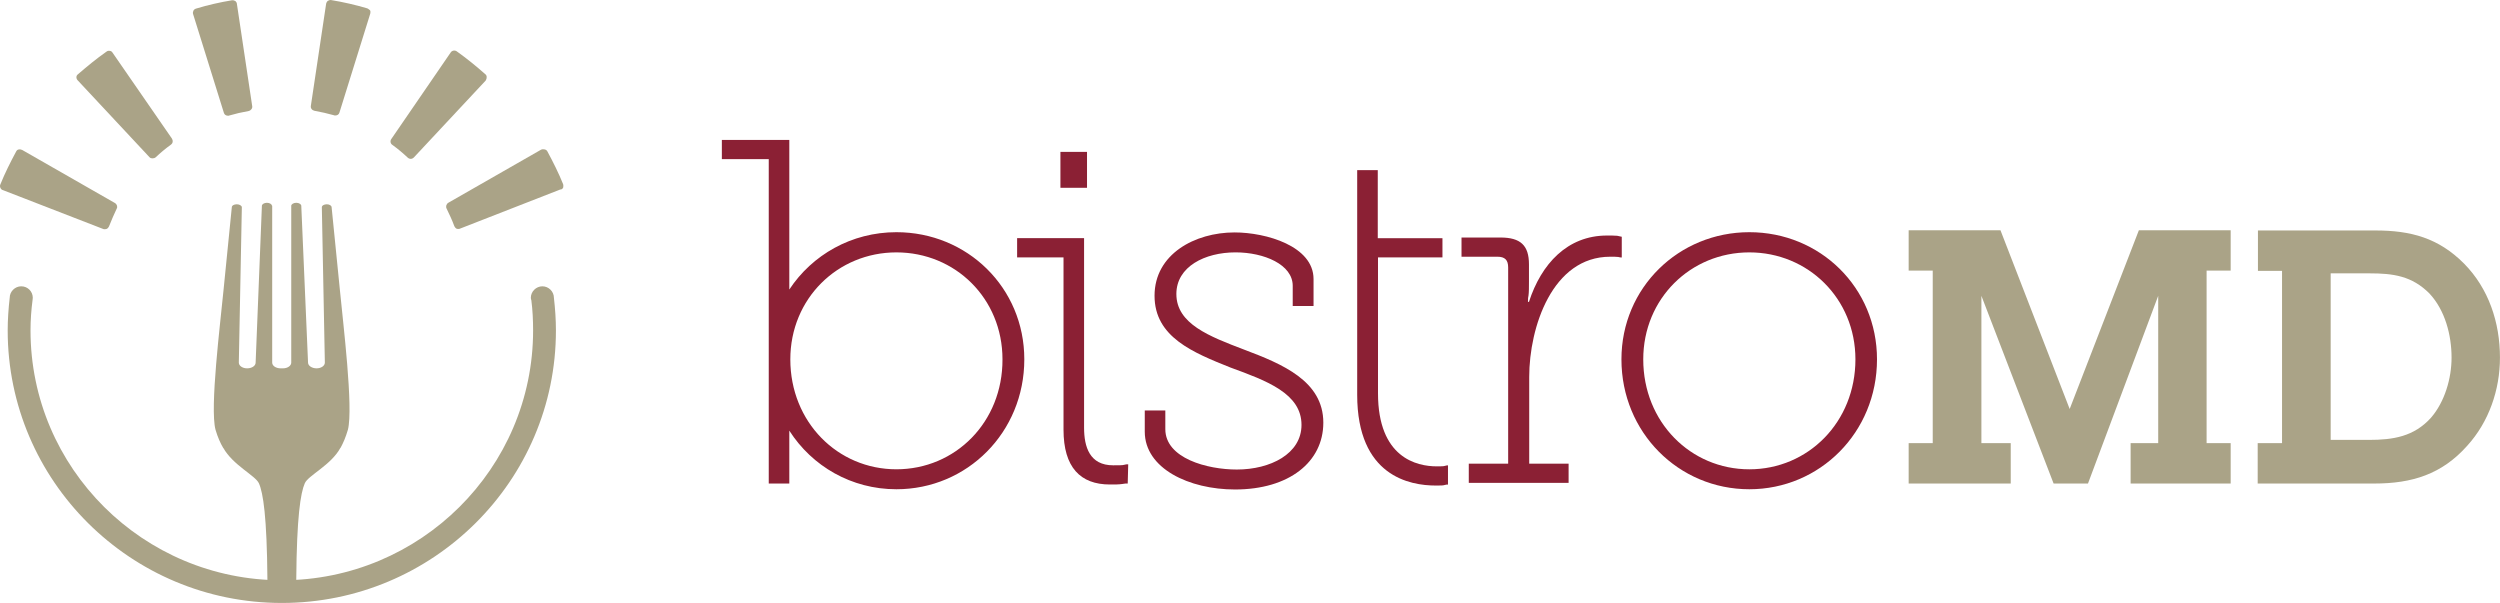
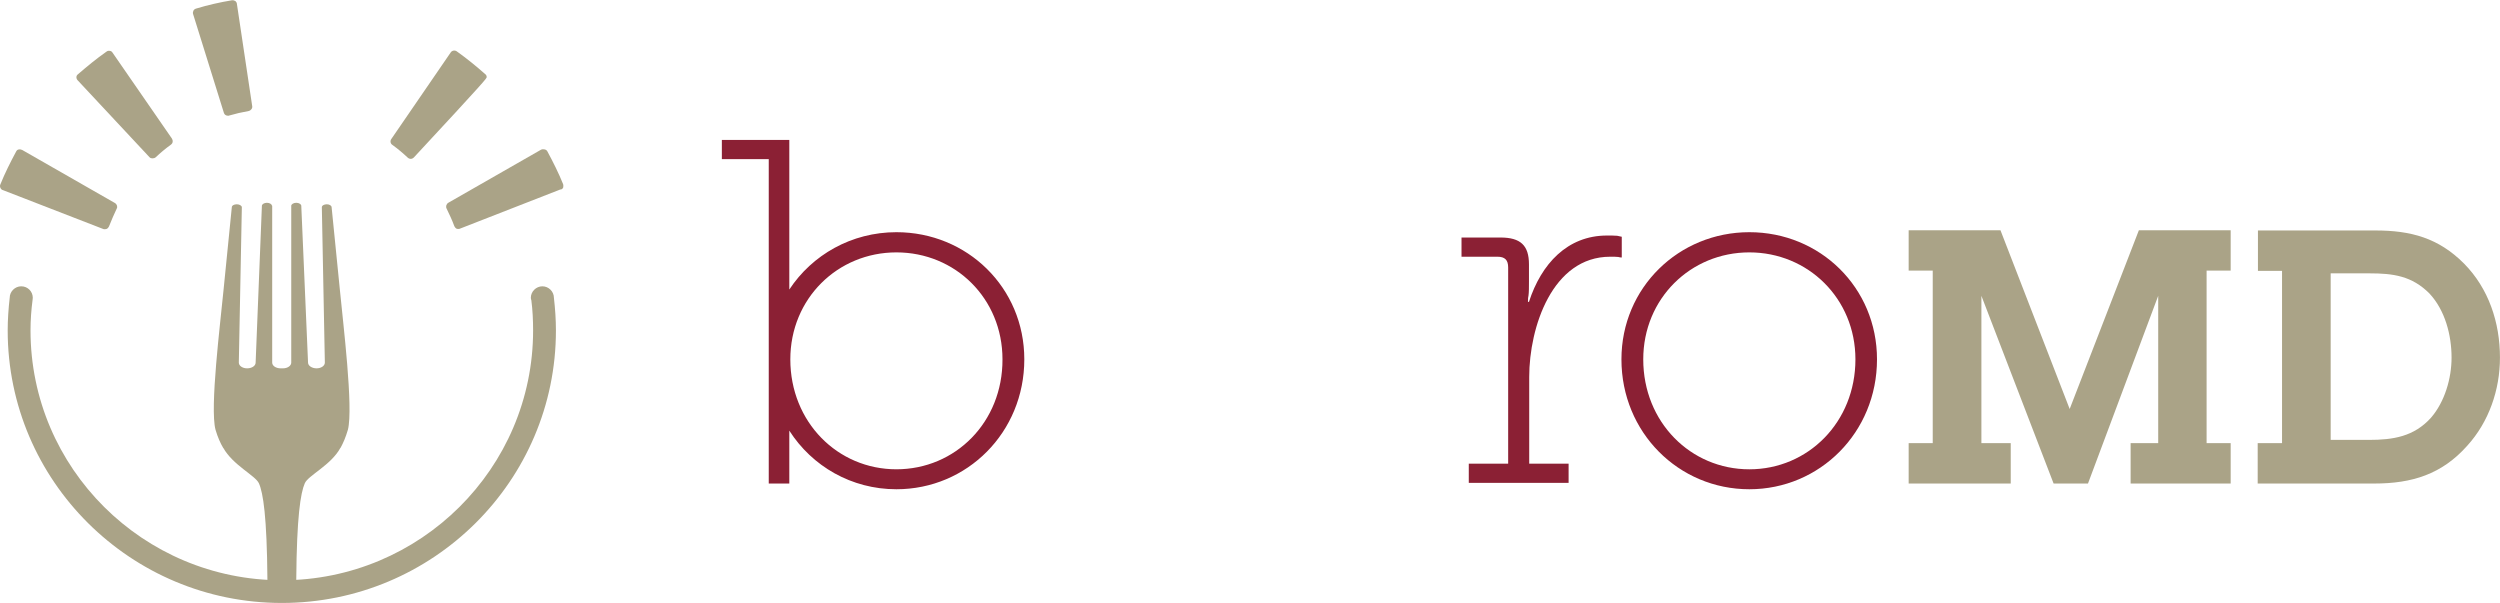
<svg xmlns="http://www.w3.org/2000/svg" width="170" height="41" viewBox="0 0 170 41" fill="none">
-   <path d="M73.917 10.328H72.109V12.77H73.917V10.328Z" fill="#8B2034" />
  <path d="M109.274 16.016C106.579 16.016 104.806 17.948 103.97 20.526H103.902C103.902 20.39 103.902 20.254 103.936 20.119C103.97 19.881 103.97 19.508 103.97 19.152V17.982C103.97 16.677 103.39 16.151 102.026 16.151H99.383V17.457H101.821C102.333 17.457 102.555 17.677 102.555 18.186V31.529H99.877V32.834H106.665V31.529H103.987V25.629C103.987 22.255 105.556 17.457 109.496 17.457C109.734 17.457 109.888 17.457 110.041 17.474C110.144 17.508 110.212 17.508 110.28 17.508V16.1L109.973 16.033C109.786 16.016 109.547 16.016 109.274 16.016Z" fill="#8B2034" />
-   <path d="M84.597 23.773C82.244 22.875 79.993 22.027 79.993 19.992C79.993 18.127 81.937 17.161 84.017 17.161C85.961 17.161 87.905 17.992 87.905 19.433V20.806H89.321V18.975C89.321 16.737 86.098 15.805 83.949 15.805C81.254 15.805 78.509 17.28 78.509 20.111C78.509 22.925 81.135 23.977 83.676 24.994C86.132 25.892 88.502 26.757 88.502 28.893C88.502 30.86 86.388 31.928 84.103 31.928C82.09 31.928 79.242 31.165 79.242 29.182V27.91H77.844V29.351C77.844 31.86 80.862 33.285 83.983 33.285C87.65 33.285 89.986 31.42 89.986 28.741C89.986 25.909 87.206 24.757 84.597 23.773Z" fill="#8B2034" />
-   <path d="M97.695 31.712C96.348 31.712 93.704 31.136 93.704 26.744V17.504H98.087V16.199H93.688V11.57H92.289V16.199V17.504V26.846C92.289 32.39 95.887 33.017 97.627 33.017C97.934 33.017 98.138 33.017 98.224 32.984C98.326 32.95 98.394 32.95 98.463 32.95V31.644C98.428 31.644 98.36 31.644 98.258 31.678C98.156 31.712 97.985 31.712 97.695 31.712Z" fill="#8B2034" />
  <path d="M60.955 15.789C57.903 15.789 55.225 17.332 53.673 19.688V9.516H52.275H49.086V10.821H52.275V32.879H53.673V29.284C55.225 31.709 57.903 33.269 60.955 33.269C65.764 33.269 69.653 29.403 69.653 24.435C69.653 19.553 65.764 15.789 60.955 15.789ZM60.955 31.912C56.965 31.912 53.742 28.708 53.742 24.435C53.742 20.299 56.965 17.162 60.955 17.162C64.963 17.162 68.169 20.299 68.169 24.435C68.186 28.708 64.963 31.912 60.955 31.912Z" fill="#8B2034" />
  <path d="M118.955 15.789C114.163 15.789 110.258 19.553 110.258 24.436C110.258 29.403 114.146 33.269 118.955 33.269C123.747 33.269 127.636 29.403 127.636 24.436C127.636 19.553 123.764 15.789 118.955 15.789ZM118.955 31.913C114.965 31.913 111.741 28.708 111.741 24.436C111.741 20.299 114.965 17.162 118.955 17.162C122.946 17.162 126.169 20.299 126.169 24.436C126.169 28.708 122.946 31.913 118.955 31.913Z" fill="#8B2034" />
-   <path d="M75.696 31.641C74.093 31.641 73.717 30.386 73.717 29.081V16.195H69.164V17.501H72.319V29.216C72.319 31.776 73.462 32.946 75.474 32.946C75.849 32.946 76.071 32.946 76.31 32.912C76.463 32.878 76.582 32.878 76.685 32.878L76.719 31.573C76.617 31.573 76.548 31.573 76.446 31.607C76.344 31.641 76.071 31.641 75.696 31.641Z" fill="#8B2034" />
  <path d="M150.049 30.135H151.686V32.882H144.882V30.135H146.758V20.115L141.982 32.882H139.646L134.735 20.115V30.135H136.73V32.882H129.789V30.135H131.426V18.403H129.789V15.656H136.031L140.738 27.812L145.444 15.656H151.686V18.403H150.049V30.135Z" fill="#AAA387" />
  <path d="M153.54 30.134H155.178V18.419H153.54V15.672H161.522C163.943 15.672 165.819 16.18 167.559 17.927C169.23 19.622 169.997 21.928 169.997 24.319C169.997 26.506 169.247 28.693 167.763 30.32C166.041 32.253 164.011 32.88 161.453 32.88H153.523V30.134H153.54ZM158.486 29.913H161.078C162.732 29.913 164.148 29.693 165.308 28.405C166.246 27.32 166.706 25.726 166.706 24.319C166.706 22.776 166.263 21.097 165.205 19.961C164.011 18.758 162.732 18.588 161.129 18.588H158.486V29.913Z" fill="#AAA387" />
  <path d="M15.166 30.438V30.455H15.183C15.831 31.625 17.366 32.337 17.605 32.863C17.895 33.507 18.15 35.135 18.184 39.39C18.184 39.39 18.167 39.882 18.116 40.526H20.197C20.163 39.882 20.146 39.39 20.146 39.39C20.18 35.151 20.436 33.524 20.726 32.863C20.947 32.337 22.516 31.625 23.147 30.455H23.164V30.438C23.335 30.133 23.505 29.743 23.659 29.218C24.034 27.726 23.335 22.029 23.113 19.723L22.55 14.094C22.55 13.992 22.414 13.891 22.226 13.891C22.039 13.891 21.885 13.976 21.885 14.094L22.09 24.657C22.09 24.877 21.834 25.047 21.527 25.047C21.22 25.047 20.947 24.877 20.947 24.657L20.487 13.992C20.487 13.891 20.333 13.789 20.146 13.789C19.958 13.789 19.805 13.891 19.805 13.992V24.657C19.805 24.877 19.549 25.047 19.242 25.047H19.088C18.764 25.047 18.509 24.877 18.509 24.657V13.992H18.491C18.491 13.891 18.338 13.789 18.15 13.789C17.963 13.789 17.809 13.891 17.809 13.992L17.383 24.657C17.383 24.877 17.127 25.047 16.803 25.047C16.496 25.047 16.24 24.877 16.24 24.657L16.445 14.094C16.445 13.992 16.291 13.891 16.104 13.891C15.916 13.891 15.763 13.976 15.763 14.094L15.2 19.723C14.978 22.029 14.262 27.726 14.654 29.218C14.808 29.743 14.995 30.15 15.166 30.438Z" fill="#AAA387" />
  <path d="M16.006 0.071C15.938 0.037 15.852 0.003 15.767 0.02C14.949 0.156 14.13 0.342 13.346 0.58C13.277 0.597 13.192 0.647 13.158 0.715C13.124 0.783 13.107 0.868 13.124 0.936L15.222 7.667C15.256 7.802 15.375 7.87 15.511 7.87C15.528 7.87 15.563 7.87 15.597 7.853C16.006 7.734 16.432 7.633 16.91 7.548C17.063 7.514 17.183 7.361 17.149 7.209L16.108 0.257C16.108 0.19 16.057 0.122 16.006 0.071Z" fill="#AAA387" />
-   <path d="M24.959 0.564C24.157 0.327 23.339 0.14 22.52 0.005C22.435 -0.012 22.366 0.021 22.298 0.055C22.23 0.106 22.196 0.174 22.179 0.242L21.139 7.193C21.105 7.363 21.224 7.498 21.377 7.532C21.838 7.617 22.298 7.719 22.708 7.837C22.742 7.854 22.759 7.854 22.793 7.854C22.929 7.854 23.049 7.787 23.083 7.651L25.18 0.92C25.198 0.852 25.198 0.767 25.163 0.7C25.095 0.649 25.027 0.581 24.959 0.564Z" fill="#AAA387" />
-   <path d="M33.095 5.241C33.095 5.156 33.06 5.088 32.992 5.038C32.378 4.495 31.73 3.969 31.065 3.495C30.997 3.444 30.912 3.427 30.826 3.444C30.758 3.461 30.69 3.495 30.639 3.579L26.614 9.446C26.512 9.581 26.546 9.768 26.682 9.853C27.058 10.124 27.399 10.412 27.723 10.717C27.774 10.768 27.859 10.802 27.927 10.802C28.013 10.802 28.081 10.768 28.149 10.7L33.026 5.478C33.078 5.394 33.095 5.326 33.095 5.241Z" fill="#AAA387" />
+   <path d="M33.095 5.241C33.095 5.156 33.06 5.088 32.992 5.038C32.378 4.495 31.73 3.969 31.065 3.495C30.997 3.444 30.912 3.427 30.826 3.444C30.758 3.461 30.69 3.495 30.639 3.579L26.614 9.446C26.512 9.581 26.546 9.768 26.682 9.853C27.058 10.124 27.399 10.412 27.723 10.717C27.774 10.768 27.859 10.802 27.927 10.802C28.013 10.802 28.081 10.768 28.149 10.7C33.078 5.394 33.095 5.326 33.095 5.241Z" fill="#AAA387" />
  <path d="M38.296 12.754C38.313 12.686 38.313 12.601 38.296 12.533C37.989 11.77 37.614 11.024 37.222 10.295C37.188 10.227 37.119 10.177 37.034 10.16C36.949 10.143 36.88 10.143 36.795 10.177L30.485 13.788C30.349 13.873 30.298 14.042 30.366 14.178C30.554 14.568 30.741 14.958 30.895 15.382C30.929 15.449 30.98 15.517 31.048 15.551C31.099 15.568 31.133 15.568 31.168 15.568C31.202 15.568 31.236 15.568 31.27 15.551L38.091 12.889C38.211 12.889 38.262 12.821 38.296 12.754Z" fill="#AAA387" />
  <path d="M7.819 13.808L1.509 10.197C1.441 10.163 1.356 10.146 1.27 10.163C1.185 10.18 1.134 10.231 1.1 10.299C0.708 11.028 0.333 11.774 0.026 12.537C-0.009 12.604 -0.009 12.689 0.026 12.774C0.06 12.842 0.111 12.909 0.196 12.927L7.018 15.571C7.052 15.588 7.086 15.588 7.12 15.588C7.171 15.588 7.205 15.571 7.239 15.571C7.325 15.537 7.376 15.47 7.41 15.402C7.58 14.978 7.751 14.571 7.939 14.181C8.007 14.062 7.956 13.893 7.819 13.808Z" fill="#AAA387" />
  <path d="M7.651 3.578C7.617 3.51 7.532 3.459 7.463 3.459C7.378 3.443 7.31 3.459 7.242 3.51C6.56 3.985 5.929 4.511 5.298 5.053C5.229 5.104 5.195 5.172 5.195 5.257C5.195 5.324 5.229 5.409 5.281 5.46L10.158 10.682C10.209 10.75 10.294 10.767 10.38 10.767C10.448 10.767 10.516 10.75 10.584 10.699C10.908 10.394 11.249 10.106 11.625 9.834C11.761 9.733 11.778 9.563 11.693 9.427L7.651 3.578Z" fill="#AAA387" />
  <path d="M37.666 20.249C37.666 19.825 37.308 19.469 36.882 19.469C36.456 19.469 36.097 19.825 36.097 20.249C36.097 20.317 36.114 20.367 36.132 20.418C36.217 21.079 36.251 21.774 36.251 22.47C36.251 31.845 28.577 39.458 19.163 39.458C9.732 39.458 2.075 31.828 2.075 22.47C2.075 21.758 2.126 21.079 2.212 20.418C2.212 20.367 2.229 20.317 2.229 20.249C2.229 19.825 1.888 19.469 1.444 19.469C1.018 19.469 0.66 19.825 0.66 20.249C0.575 20.995 0.523 21.741 0.523 22.47C0.523 32.693 8.88 41.001 19.163 41.001C29.447 41.001 37.803 32.693 37.803 22.47C37.803 21.741 37.752 20.995 37.666 20.249Z" fill="#AAA387" />
</svg>